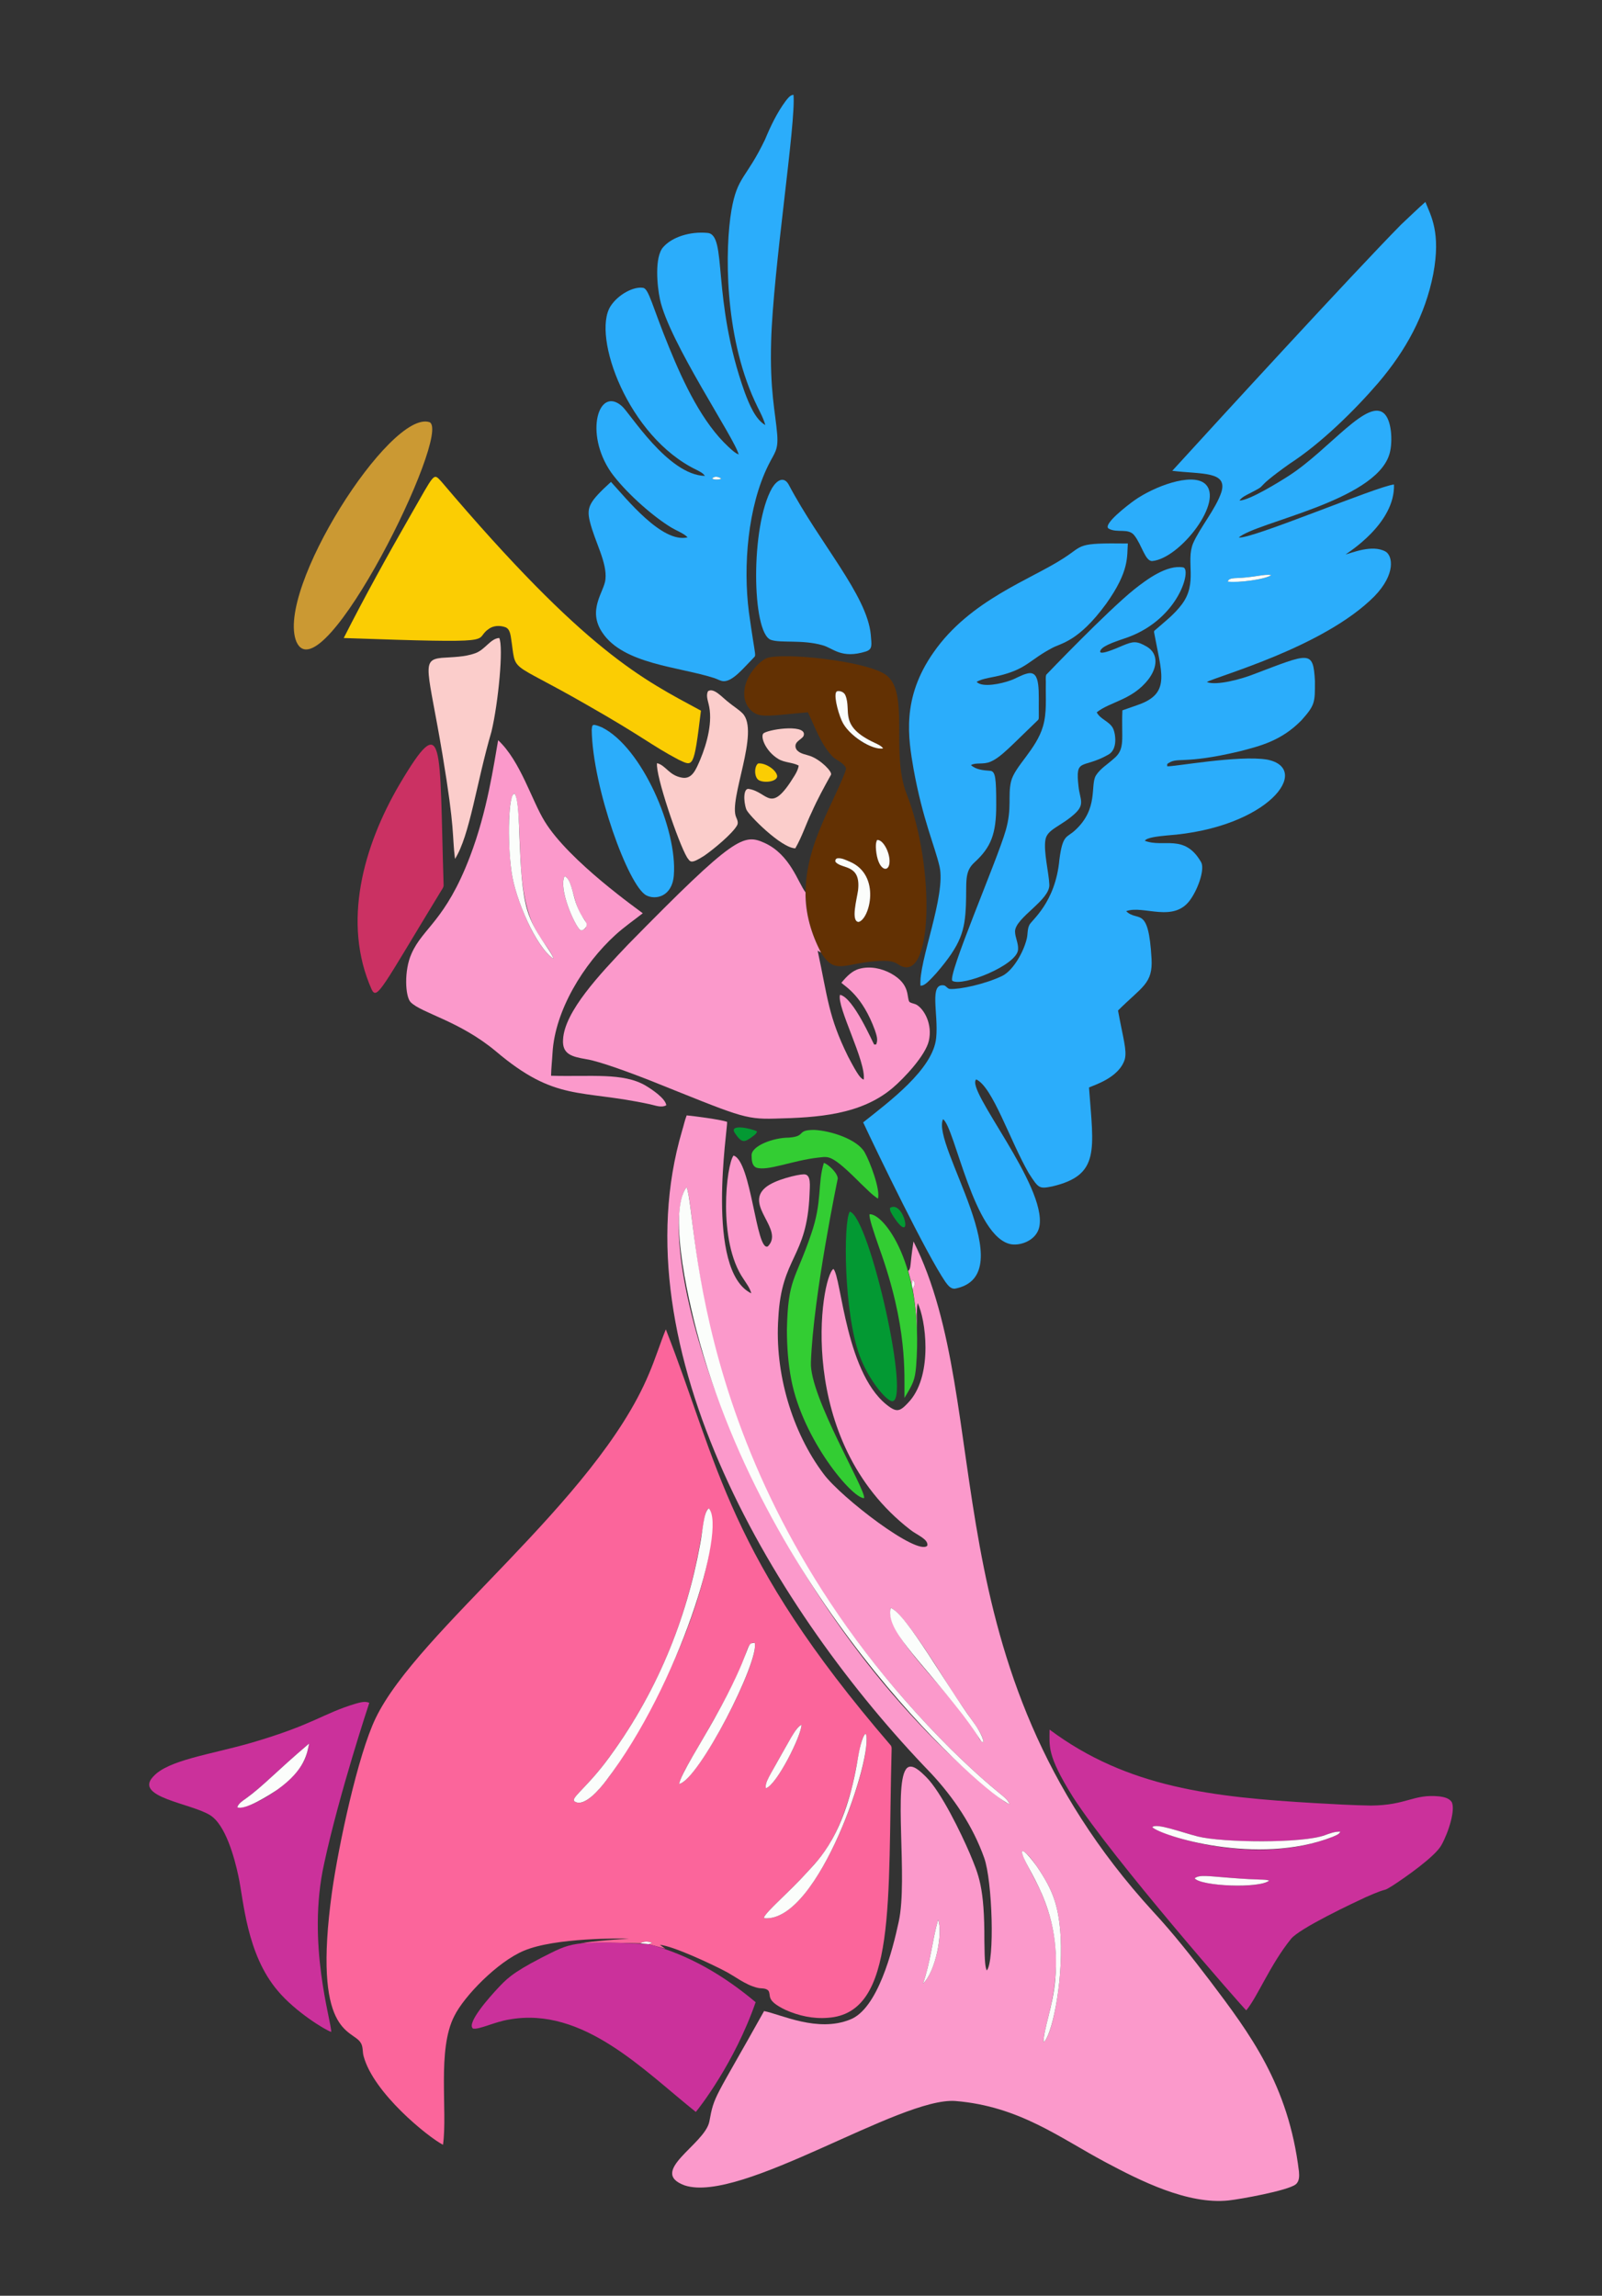
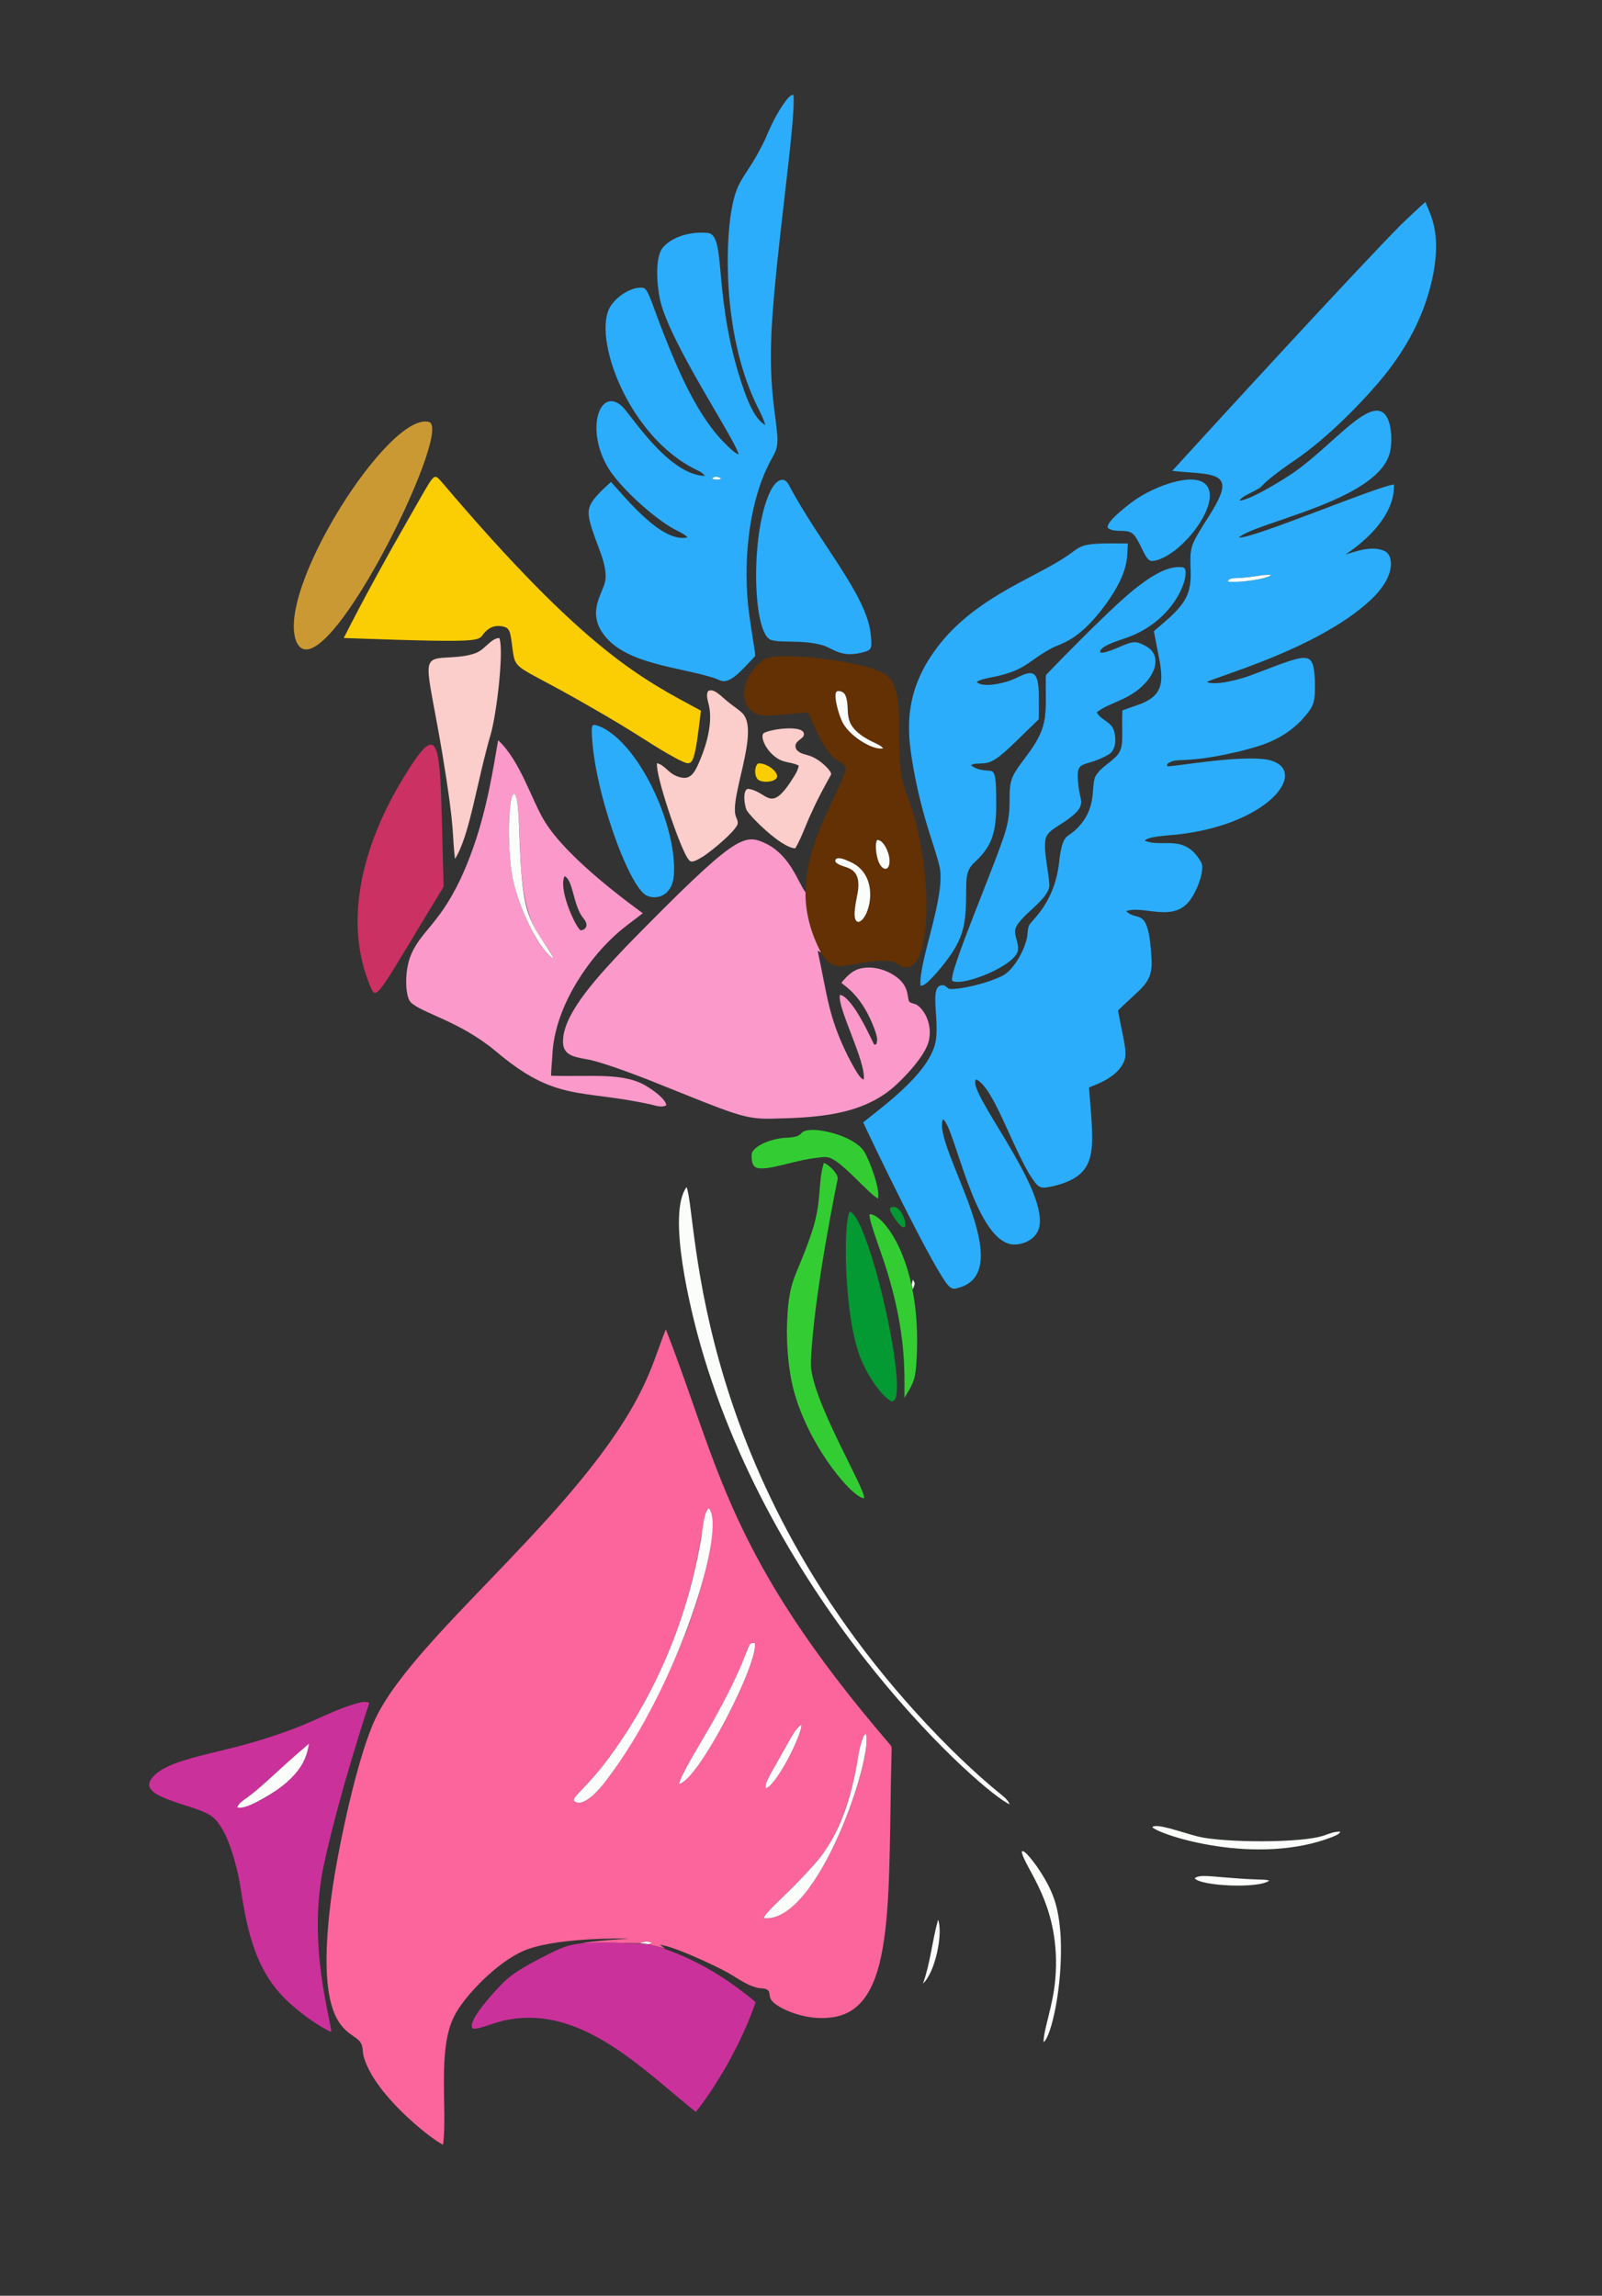
<svg xmlns="http://www.w3.org/2000/svg" version="1.1" id="Layer_1" x="0px" y="0px" viewBox="0 0 1217 1744" enable-background="new 0 0 1217 1744" xml:space="preserve">
  <rect x="0" y="0" width="1217" height="1744" fill="#333333" stroke="none" />
  <g>
    <path fill="#2BADFB" d="M596.865,76.714c1.592-1.946,3.178-4.416,5.918-4.714c2.054,20.777-15.41,132.11-16.959,187.139   c-1.101,37.78,3.271,54.302,4.601,70.926c0.926,12.183-2.065,13.801-6.688,23.209c-15.696,31.534-19.312,76.718-14.822,111.747   c5.365,38.51,5.973,31.532,2.835,35.454c-6.83,6.864-14.945,17.084-21.954,17.021c-2.604-0.079-4.815-1.671-7.251-2.413   c-26.524-8.561-68.85-10.452-84.887-34.414c-11.756-17.243,1.262-31.011,2.267-40.393c1.499-12.963-8.193-28.918-11.903-44.438   c-2.499-10.701-0.231-14.791,16.11-29.756c11.147,12.008,38.749,46.917,58.225,42.114c-3.395-3.475-8-4.545-14.439-8.724   c-14.318-9.188-33.331-26.311-43.718-40.646c-20.555-29.813-9.426-65.784,8.179-50.361c6.047,5.082,34.932,52.381,63.113,53.078   c-1.479-2.295-4.084-3.375-6.39-4.618c-52.003-25.052-79.561-101.495-65.363-124.206c5.787-9.034,17.627-15.236,24.728-14.074   c4.48,0.58,6.902,13.811,19.879,45.405c11.256,27.574,25.398,57.211,45,75.375c2.391,2.188,4.748,4.556,7.779,5.844   c-2.363-11.302-53.077-85.82-59.811-118.063c-2.098-9.886-4.202-31.867,2.458-39.403c6.759-7.795,20.503-12.107,33.643-10.868   c15.45,1.213,2.718,49.603,28.418,121.343c3.272,8.646,7.994,20.426,15.57,24.632c-1.834-6.542-5.496-12.369-8.196-18.563   c-23.208-50.822-22.503-115.593-17.561-144.597c4.541-26.095,11.039-23.576,25.532-53.764   C585.446,95.76,590.244,85.646,596.865,76.714 M540.986,363.663c2.273,0.878,4.759,0.804,7.054,0.062   C546.11,362.178,542.645,361.289,540.986,363.663z" />
    <path fill="#2BADFB" d="M1064.315,170.668c6.171-5.749,12.201-11.666,18.512-17.263c4.207,10.537,11.865,23.2,5.996,54.692   c-6.155,31.458-20.835,58.112-41.681,82.62c-17.932,20.88-43.599,46.142-67.343,61.504c-31.031,22.098-13.751,14.067-31.039,22.871   c-2.61,1.378-5.479,2.655-7.172,5.192c7.635-0.111,30.966-14.623,37.395-18.776c30.862-19.779,60.695-60.568,73.142-46.704   c5.557,6.191,5.876,22.95,3.195,30.791c-11.437,35.262-100.456,50.898-114.255,62.713c8.53,1.867,105.641-39.138,117.912-40.241   c0.971,29.667-35.156,51.853-36.759,53.123c4.567-1.029,20.201-7.851,30.369-2.177c5.212,3.008,8.117,16.862-8.527,34.02   c-38.529,38.771-120.017,60.797-127.244,65.098c7.146,2.957,26.209-2.198,35.646-5.951c42.481-16.076,45.117-18.623,46.463,5.169   c0.017,16.234,0.225,18.161-10.282,29.886c-15.307,15.612-31.313,19.435-46.333,23.383c-44.619,10.678-47.688,3.804-55.586,9.765   c-0.011,0.433-0.034,1.294-0.051,1.727c4.162,0.612,54.257-8.683,75.938-5.063c34.461,6.839,1.177,52.045-75.926,57.617   c-7.229,0.685-15.584,1.62-16.982,4.05c14.118,5.53,30.043-5.684,42.66,16.093c3.016,4.801-1.649,19.367-7.819,28.266   c-12.667,18.638-35.977,4.217-49.022,9.129c9.046,8.728,16.939-5.096,19.277,36.023c1.078,19.16-7.145,21.152-25.464,39.443   c3.789,20.847,6.866,30.015,5.175,36.9c-4.213,14.244-23.766,19.874-27.219,21.572c3.485,47.466,8.546,66.602-27.962,75.156   c-9.935,1.961-10.299,1.538-17.724-9.928c-14.461-24.98-27.446-65.643-39.988-71.365c-8.549,7.472,53.629,80.788,48.004,111.583   c-1.85,10.284-13.635,14.886-21.465,13.646c-28.28-4.892-42.841-89.138-51.745-95.001c-9.187,19.096,61.886,118.943,8.837,128.768   c-3.217,0.124-5.299-2.846-7.026-5.141c-14.422-21.076-51.42-97.528-62.494-121.208c18.886-15.12,53.131-40.133,55.457-64.159   c1.884-18.381-5.651-41.998,6.126-39.893c1.704,0.624,2.616,2.762,4.612,2.711c6.995,0.385,26.152-3.526,39.544-9.973   c8.231-4.176,16.062-17.947,18.512-28.114c0.894-3.443,0.349-7.183,1.963-10.446c1.513-3.692,19.828-16.682,22.871-49.815   c2.516-19.415,5.615-16.292,11.919-22.241c18.033-16.508,11.291-33.988,15.789-41.58c3.319-5.248,8.82-8.477,13.337-12.566   c9.401-7.595,5.849-15.1,6.812-36.951c4.843-1.783,9.787-3.296,14.597-5.186c21.609-8.849,15.04-23.656,9.518-53.803   c-0.203-0.709-0.051-1.462,0.619-1.862c7.087-6.199,14.709-11.993,20.374-19.603c12.37-16.404,2.831-32.489,8.617-46.468   c5.157-11.872,17.206-26.034,21.443-38.773c4.946-16.082-14.825-13.558-37.294-16.256   C925.831,318.986,1027.123,208.48,1064.315,170.668 M937.904,439.212c-1.907,0.214-4.663,0.349-5.209,2.61   c7.542,1.027,28.373-1.586,33.098-4.905C960.143,435.855,953.248,438.782,937.904,439.212z" />
    <path fill="#CB9933" d="M326.245,320.699c17.771,7.361-82.034,209.166-101.059,166.849   C208.954,448.348,296.469,310.993,326.245,320.699z" />
    <path fill="#FBCD03" d="M335.212,365.744c110.264,130.094,153.153,150.263,197.275,174.134   c-5.419,44.711-5.871,42.422-17.106,37.176c-21.304-11.303-26.057-16.848-70.031-41.861   c-61.485-35.374-52.581-22.285-57.336-51.778c-0.489-2.599-1.209-5.743-3.921-6.879c-4.247-1.581-9.45-1.434-13.112,1.474   c-12.425,8.773,13.48,10.994-109.857,6.683c15.936-31.478,33.058-62.342,50.591-92.959   C330.583,358.916,329.053,359.204,335.212,365.744z" />
    <path fill="#FBFDFB" d="M540.986,363.663c1.659-2.374,5.124-1.485,7.054,0.062C545.745,364.467,543.258,364.54,540.986,363.663z" />
-     <path fill="#2BADFB" d="M599.036,367.955c23.774,45.063,59.616,84.114,62.471,114.16c0.627,7.962,1.472,11.005-3.628,12.774   c-18.843,5.914-24.993-2.592-33.064-4.731c-15.495-4.414-31.767-1.441-39.223-4.095c-14.497-5.167-15.626-86.47,0.956-115.363   C590.334,364.576,595.462,361.784,599.036,367.955z" />
+     <path fill="#2BADFB" d="M599.036,367.955c23.774,45.063,59.616,84.114,62.471,114.16c0.627,7.962,1.472,11.005-3.628,12.774   c-18.843,5.914-24.993-2.592-33.064-4.731c-15.495-4.414-31.767-1.441-39.223-4.095c-14.497-5.167-15.626-86.47,0.956-115.363   C590.334,364.576,595.462,361.784,599.036,367.955" />
    <path fill="#2BADFB" d="M915.235,367.336c15.321,12.932-18.65,56.767-39.758,58.86c-5.462,0.491-7.984-12.178-13.719-19.434   c-4.542-5.927-13.133-1.535-19.569-5.209c-4.715-3.133,14.603-17.853,19.395-21.302   C876.483,369.609,905.067,358.916,915.235,367.336z" />
    <path fill="#2BADFB" d="M856.797,412.887c-0.787,10.043,1.389,20.688-16.425,45.715c-21.2,29.044-34.386,29.931-41.141,33.683   c-16.701,8.844-18.903,15.174-37.131,20.222c-8.094,2.315-15.257,2.568-20.183,5.507c4.532,4.63,19.082,1.285,25.678-1.103   c4.393-1.519,8.319-4.224,12.881-5.276c10.583-2.59,8.352,13.969,8.691,32.164c-0.107,1.131,0.225,2.565-0.816,3.364   c-20.382,19.504-27.828,28.086-35.994,31.534c-5.435,2.318-11.119,0.335-14.721,2.542c3.949,3.594,9.529,3.943,14.586,4.331   c4.017,0.289,4.584,5.652,4.584,25.706c0.08,22.386-4.061,32.413-16.419,43.774c-8.095,7.271-5.896,15.01-6.609,32.709   c-0.826,19.206-3.51,29.492-22.371,51.385c-8.422,9.354-9.734,9.431-12.128,9.731c-1.682-18.014,19.554-68.617,14.468-90.608   c-3.59-15.673-12.751-35.521-19.749-74.149c-4.001-23.419-9.291-53.657,15.193-88.504c27.642-39.833,74.212-55.444,98.837-71.578   C823.624,414.077,817.119,412.374,856.797,412.887z" />
    <path fill="#2BADFB" d="M898.804,431.039c6.477,1.047-2.776,38.39-41.507,52.915c-7.772,2.73-18.997,6.1-21.15,9.878   c-3.014,5.358,12.41-1.555,16.869-3.437c7.783-3.228,10.428-3.675,18.197,0.849c9.226,5.479,7.868,16.122,1.254,24.756   c-12.29,15.893-29.06,16.929-39.302,25.138c2.689,5.31,9.399,6.722,12.229,11.903c2.013,3.773,4.051,16.15-3.414,20.239   c-19.794,11.24-25.264,1.739-22.63,24.373c1.037,9.702,5.17,13.319-3.122,20.756c-10.487,9.454-20.78,11.545-22.044,19.581   c-1.536,9.035,2.626,24.996,2.964,34.043c0.557,11.797-25.846,25.065-26.055,35.511c0.051,4.714,2.683,9.056,2.301,13.826   c-0.664,11.788-41.994,28.289-49.826,23.788c-4.496-2.874,34.049-91.804,40.455-114.3c4.93-17.195,1.489-26.068,4.005-37.035   c2.774-11.756,19.217-24.412,24.311-42.092c3.049-10.434,1.935-21.426,2.149-32.141c0.146-2.323-0.405-4.815,0.326-7.026   c0.528-0.563,46.18-48.204,66.797-64.795C871.383,440.017,886.443,428.899,898.804,431.039z" />
    <path fill="#FBFDFB" d="M965.793,436.917c-4.645,3.263-25.279,5.969-33.098,4.905c0.546-2.261,3.302-2.396,5.209-2.61   C953.305,438.78,960.114,435.849,965.793,436.917z" />
    <path fill="#FBCDCB" d="M379.267,484.651c3.319,6.795-0.628,49.039-5.912,71.134c-11.416,38.904-16.394,78.874-27.709,96.7   c-2.316-18.497,0.217-20.991-9.467-79.037c-10.876-65.042-16.744-72.048-0.709-73.693c8.567-0.636,17.398-0.557,25.577-3.51   C368.699,493.485,372.446,485.114,379.267,484.651z" />
    <path fill="#633103" d="M582.476,499.957c12.495-4.481,74.283,1.968,89.944,12.33c19.155,12.665,3.891,58.498,16.223,90.585   c22.061,55.302,20.194,147.941-6.418,129.645c-4.179-2.874-9.506-2.621-14.344-2.526c-26.507,1.478-33.476,11.186-44.185-6.362   c-29.71-56.459,4.982-101.695,18.304-137.155c0.281-1.142,1.119-2.436,0.371-3.549c-2.396-4.275-7.678-5.4-10.704-9.062   c-8.466-9.383-12.476-21.611-17.949-32.777c-21.37,1.908-31.455,3.629-37.783,1.817c-6.441-2.047-10.586-8.826-10.541-15.429   C564.871,513.595,577.794,501.633,582.476,499.957 M634.727,528.588c1.781,31.775,29.634,41.383,36.158,39.921   c-4.697-6.172-24.059-6.611-26.578-25.864c-0.922-6.087,0.443-19.341-8.331-17.539   C634.558,525.584,634.727,527.384,634.727,528.588 M666.3,638.107c-1.831,3.79-0.847,14.002,2.441,19.046   c5.258,8.158,11.216-2.244,3.178-15.019C670.609,640.228,668.932,637.832,666.3,638.107 M636.144,652.04   c-1.451,0.186-2.188,2.273-0.979,3.201c5.121,5.021,18.912,1.401,16.684,21.054c-1.023,7.267-5.569,23.585,0.343,24.086   c8.345-1.724,17.54-35.58-6.739-45.833C642.506,653.34,639.418,651.619,636.144,652.04z" />
    <path fill="#FBCDCB" d="M537.847,525.078c4.52-2.932,10.714,4.767,15.874,8.618c3.358,2.841,7.228,5.063,10.344,8.196   c13.534,13.733-10.931,65.702-4.787,79.031c0.827,1.901,1.794,4.134,0.63,6.12c-3.541,6.388-18.19,18.399-24.829,22.978   c-10.646,6.834-10.672,4.583-13.073,1.423c-6.528-10.675-24.263-62.878-22.871-71.691c6.866,1.777,8.976,9.257,18.911,11.008   c7.798,1.403,10.635-6.211,13.877-13.658c5.258-12.537,9.808-29.36,6.317-42.553C537.526,531.491,536.34,528.088,537.847,525.078z" />
    <path fill="#FBFDFB" d="M635.976,525.106c2.492-0.512,5.372,0.782,6.311,3.251c4.842,11.883-5.549,23.157,22.433,36.068   c2.211,1.074,4.624,2.059,6.165,4.084c-7.827,1.755-26.608-9.738-31.421-21.009C636.086,539.812,632.836,526.165,635.976,525.106z" />
    <path fill="#2BADFB" d="M457.212,552.528c30.567,15.175,57.596,78.029,54.664,112.618c-1.39,16.273-14.048,18.608-20.874,15.041   c-13.614-6.935-40.859-82.059-41.484-125.753C449.955,550.651,449.358,549.248,457.212,552.528z" />
    <path fill="#FBCDCB" d="M610.359,559.278c-1.457,2.115-4.067,3.105-5.456,5.282c-1.159,1.845-0.596,4.388,1.012,5.794   c2.599,2.447,6.311,2.79,9.54,3.954c7.986,2.783,17.234,12.201,15.789,14.321c-5.147,9.253-10.254,18.557-14.546,28.254   c-4.404,9.084-7.436,18.833-12.538,27.574c-10.703-0.206-35.729-25.472-37.204-29.559c-2.404-6.853-2.091-16.46,1.952-15.548   c14.853,2.363,16.294,20.09,34.729-10.181c1.423-2.351,2.739-4.838,3.099-7.605c-4.883-2.531-10.766-2.115-15.497-5.018   c-10.048-6.081-14.145-17.846-10.918-19.688C586.289,553.436,614.215,550.037,610.359,559.278z" />
    <path fill="#FB99CB" d="M378.428,562.31c17.042,15.975,25.427,45.617,35.393,61.735c18.421,30.16,71.975,67.657,74.481,69.728   c-6.93,5.434-14.192,10.468-20.723,16.397c-24.315,22.178-45.938,57.4-47.83,89.584c-0.321,5.816-1.001,11.621-1.119,17.454   c30.4,0.88,54.784-2.565,71.86,7.521c4.357,2.565,15.118,9.694,15.666,14.923c-3.938,2.121-8.37,0.051-12.381-0.759   c-53.432-11.646-71.528-1.611-117.186-40.348c-27.721-23.072-56.403-28.9-64.615-37.204c-4.188-4.206-5.118-24.194,0.63-36.827   c8.476-19.527,25.775-24.864,44.393-73.761C370.249,616.179,375.173,580.443,378.428,562.31 M389.769,603.643   c-4.391,7.105-3.653,41.147-1.181,58.59c2.507,18.948,18.001,57.198,31.99,66.161c-5.148-14.326-21.376-18.266-24.818-69.261   c-1.287-20.066-1.182-50.833-4.742-56.126C390.415,602.855,389.999,603.069,389.769,603.643 M428.907,665.58   c-4.893,9.714,7.876,37.909,12.032,41.102c1.558,0.383,7.827-1.965,2.509-8.764C435.3,688.407,435.656,668.624,428.907,665.58z" />
    <path fill="#CB3163" d="M336.983,671.807c0.326,2.166-1.299,3.853-2.284,5.614c-44.47,73.018-48.242,82.756-52.363,74.25   c-22.66-50.851-6.217-109.005,21.054-155.616C338.041,537.445,333.606,564.269,336.983,671.807z" />
    <path fill="#FBCD03" d="M575.928,579.99c5.332-0.662,13.639,4.665,14.462,9.377c0.407,4.241-9.118,5.739-13.708,3.448   C572.769,590.795,572.838,582.126,575.928,579.99z" />
    <path fill="#FBFDFB" d="M391.017,603.007c5.517,8.204,1.408,61.036,9.534,88.341c5.434,18.145,17.093,28.887,20.025,37.046   c-13.489-8.644-29.341-46.141-31.99-66.161C385.288,638.952,386.155,601.78,391.017,603.007z" />
    <path fill="#FB99CB" d="M580.901,640.38c19.518,8.977,25.354,30.203,31.044,37.508c-0.231,15.953,4.359,31.697,11.751,45.743   c-0.849-0.456-1.693-0.911-2.537-1.356c7.683,35.775,8.074,49.878,23.074,80.28c8.042,15.438,9.644,16.538,11.914,17.629   c1.981-13.635-20.715-55.542-18.011-64.446c10.186,1.939,24.803,36.238,25.959,37.783c0.366-0.017,1.103-0.051,1.468-0.068   c1.704-3.471,0.219-7.307-0.872-10.716c-9.499-26.117-22.256-33.085-25.521-36.118c3.729-4.511,8.016-9.219,13.911-10.716   c8.01-2.093,16.667-0.281,23.833,3.639c14.838,8.237,11.668,17.852,13.883,21.504c1.71,1.35,4.151,1.266,5.963,2.514   c5.681,3.734,11.678,14.811,8.859,27.118c-2.551,11.122-18.682,28.341-27.658,35.933c-24.06,20.211-56.274,22.395-89.348,23.158   c-23.408,0.661-27.357-2.003-96.379-29.604c-9.863-3.847-36.402-13.963-46.969-15.553c-10.705-1.855-18.383-3.66-17.511-15.053   c1.121-21.128,27.946-49.52,49.382-72.051C558.282,634.809,564.792,633.124,580.901,640.38z" />
    <path fill="#FBFDFB" d="M666.3,638.107c4.819-0.505,10.503,10.896,9.321,18.152c-1.135,7.065-8.81,4.511-10.136-10.676   C665.293,643.069,665.175,640.436,666.3,638.107z" />
    <path fill="#FBFDFB" d="M636.144,652.04c3.274-0.422,6.362,1.299,9.309,2.509c24.27,10.249,15.088,44.108,6.739,45.833   c-5.953-0.505-1.324-17.121-0.343-24.086c2.227-19.64-11.574-16.044-16.684-21.054C633.956,654.313,634.693,652.226,636.144,652.04   z" />
-     <path fill="#FBFDFB" d="M428.907,665.58c4.921,2.22,6.031,12.853,8.589,20.306c4.751,13.74,9.818,14.324,7.768,18.281   c-0.934,1.35-2.543,2.953-4.326,2.514C436.601,703.349,424.087,675.15,428.907,665.58z" />
-     <path fill="#FB99CB" d="M518.126,859.148c1.237-3.921,2.003-7.993,3.538-11.824c4.354,0.405,25.519,3.035,30.713,4.939   c0.552,4.262-17.001,113.008,18.349,130.253c-1.024-4.123-3.735-7.492-5.968-11.008c-19.792-28.685-12.89-86.891-7.515-93.673   c13.597,4.055,17.111,73.351,26.044,69.019c12.815-12.742-17.956-31.02-1.856-44.651c6.968-6.048,24.933-10.081,29.065-10.091   c6.069-0.316,4.627,9.092,4.489,15.064c-1.947,48.9-21.249,47.086-23.709,93.966c-2.926,41.918,10.473,86.827,34.448,118.643   c13.313,17.926,71.451,62.619,78.75,54.4c0.951-5.013-8.193-8.178-13.016-12.122c-87.907-67.971-67.976-191.595-58.365-198.096   c6.195,5.509,9.171,82.745,43.588,105.458c5.537,3.521,8.084,1.985,14.726-5.49c17.404-20.628,11.76-61.986,5.704-74.036   c-1.266,7.262-0.36,14.687-0.686,22.022c-0.242-10.884-1.125-21.763-3.082-32.473c2.169-4.563,1.721-4.547,0.152-7.313   c-0.349,1.221-0.681,2.458-0.9,3.724c-0.782-3.454-1.693-6.874-2.638-10.277c2.398-2.378,1.048-3.49,3.999-22.5   c63.22,125.814,10.116,321.289,182.07,509.16c15.418,16.611,29.396,34.481,43.133,52.487   c30.208,40.063,59.642,78.801,67.613,144.889c0.27,3.364,0.444,7.487-2.492,9.821c-6.231,4.787-42.292,11.263-50.845,12.161   c-31.19,3.371-67.48-15.119-93.589-29.014c-34.724-18.456-65.36-42.504-113.997-46.508c-41.999-3.249-162.783,78.137-205.684,64.12   c-28.332-10.362,15.157-31.02,18.692-48.437c3.74-20.474,3.632-15.946,41.591-84.01c12.944,2.547,40.63,16.447,65.38,6.435   c20.938-8.147,32.14-52.14,36.934-74.425c7.083-32.538-4.481-107.134,6.424-116.792c4.041-3.336,10.535,3.178,14.237,6.812   c11.624,11.5,26.872,43.249,33.339,58.326c6.691,16.201,11.205,25.171,11.048,66.611c0.191,16.677,0.7,19.498,1.806,22.202   c6.158-6.875,4.32-68.117-1.963-85.579c-8.595-24.176-23.226-45.889-40.691-64.542   C588.32,1224.005,469.503,1024.436,518.126,859.148 M517.04,913.812c-13.49,76.86,71.269,314.93,240.138,450.277   c3.139,2.374,6.103,5.124,9.827,6.564c-3.105-7.065-6.83-4.911-44.455-41.693C521.408,1128.666,530.938,924.58,521.568,901.825   C518.975,905.301,517.935,909.644,517.04,913.812 M676.543,1221.483c-4.468,21.36,45.314,62.273,65.683,96.21   c1.361,2.126,2.076,5.287,4.95,5.827c-0.6-7.363-9.637-16.848-23.411-37.969C719.91,1279.781,686.959,1224.744,676.543,1221.483    M776.213,1406.755c0.911,5.44,10.399,20.755,14.614,30.589c24.888,55.932,1.445,98.181,1.969,114.03   c5.851-3.914,14.711-42.886,12.971-80.027c-1.474-22.763-5.274-34.794-18.293-53.758c-2.672-3.645-5.254-7.487-8.786-10.361   C777.979,1406.884,776.697,1405.607,776.213,1406.755 M712.65,1458.341c-4.534,15.986-5.827,32.788-11.458,48.493   C710.636,1498.101,716.537,1468.318,712.65,1458.341z" />
-     <path fill="#039933" d="M575.118,859.519c-0.602,2.289-2.936,3.341-4.624,4.747c-4.791,3.221-6.828,4.539-12.128-3.336   C553.126,853.271,571.223,857.339,575.118,859.519z" />
    <path fill="#33CD33" d="M618.448,858.366c13.01,0.611,32.953,7.261,38.447,17.089c3.977,6.913,12.113,28.571,10.029,35.089   c-4.866-3.111-8.713-7.509-12.949-11.379c-22.895-23.01-24.406-20.453-32.254-19.783c-19.728,2.16-38.837,10.577-47.25,7.594   c-3.386-1.575-3.42-5.923-3.487-9.118c-0.438-7.238,16.299-13.657,28.35-13.641C612.991,863.152,604.508,858.389,618.448,858.366z" />
    <path fill="#33CD33" d="M625.89,883.397c3.494,1.174,10.424,7.694,10.541,11.914c0,0-18.607,89.123-20.396,139.54   c-1.317,25.792,42.15,97.317,40.388,103.253c-9.111,0.198-46.508-44.499-55.283-89.91c-2.447-12.499-3.307-25.251-3.347-37.963   c0.837-39.376,6.259-36.978,18.394-72.653C624.821,912.866,620.928,899.018,625.89,883.397z" />
    <path fill="#FBFDFB" d="M521.568,901.825c8.854,21.504,2.098,229.089,200.982,427.135c37.625,36.782,41.346,34.619,44.455,41.693   c-18.013-6.966-176.979-145.541-235.047-349.437C524.999,996.542,506.389,922.174,521.568,901.825z" />
    <path fill="#039933" d="M678.619,924.021c-1.097-1.986-2.773-3.999-2.509-6.396C686.831,910.866,694.628,948.444,678.619,924.021z" />
    <path fill="#039933" d="M645.555,920.461c15.003,3.572,47.701,149.486,31.41,143.849c-5.234-1.97-17.374-16.856-23.889-34.313   C640.867,996.824,640.607,928.061,645.555,920.461z" />
    <path fill="#33CD33" d="M660.551,922.446c10.278-0.976,41.346,37.431,35.426,115.251c-0.943,10.84-2.276,13.314-8.893,24.272   c-0.154-18.645,2.502-54.001-19.091-113.828C663.53,935.288,660.163,925.384,660.551,922.446z" />
    <path fill="#FBFDFB" d="M693.491,972.132c1.562,2.751,2.024,2.734-0.152,7.313c-0.248-1.209-0.523-2.402-0.748-3.589   C692.811,974.59,693.143,973.353,693.491,972.132z" />
    <path fill="#FB659B" d="M492.92,1043.806c4.787-11.126,8.376-22.714,12.893-33.941c40.573,103.741,46.685,171.743,170.601,315.749   c0.889,0.894,0.99,2.171,0.928,3.386c-3.091,116.127,4.097,200.422-48.488,203.867c-11.019,0.917-22.146-1.507-32.181-6.024   c-15.461-7.45-10.443-10.72-12.954-14.602c-2.064-2.194-5.383-1.463-8.044-2.109c-9.686-2.233-17.314-8.983-26.049-13.309   c-9.117-4.743-38.179-18.48-48.302-19.389c1.316,1.041,2.722,1.963,4.101,2.936c-4.219-1.187-8.449-2.34-12.69-3.443   c0.906-0.304,1.8-0.635,2.7-0.945c-2.886-1.282-6.238-1.401-8.983,0.304c-2.708,0.059-28.544-1.059-45.326,0.034   c8.63-1.746,29.773-3.184,36.737-3.589c-5.26-0.22-56.205-0.914-79.971,9.219c-19.949,8.374-45.343,34.503-52.78,49.601   c-13.242,25.628-4.951,72.065-8.584,97.785c-11.568-6.041-52.799-39.343-60.278-67.224c-1.035-3.465-0.214-7.453-2.402-10.536   c-6.524-10.163-36.742-5.25-21.606-114.57c4.994-35.136,19.576-103.702,33.092-131.693   C317.375,1238.568,452.359,1140.785,492.92,1043.806 M535.743,1150.704c-3.986,14.294-9.229,100.152-76.219,188.714   c-16.087,20.816-27.01,27.139-22.579,29.334c10.744,5.922,30.716-25.818,37.17-36.101c62.403-99.968,72.442-177.532,64.406-186.829   C536.756,1146.817,536.295,1148.904,535.743,1150.704 M570.967,1248.349c-4.369,3.104-1.849,4.657-12.848,28.209   c-18.218,37.138-41.048,70.046-42.199,78.649c14.46-2.808,61.368-93.061,57.403-107.162   C572.531,1248.045,571.637,1247.775,570.967,1248.349 M602.659,1317.204c-2.525,4.066-16.774,29.149-19.232,34.178   c-1.013,2.211-2.222,4.624-1.581,7.127c8.021-2.596,27.064-39.721,27.017-48.212   C605.977,1311.709,604.408,1314.656,602.659,1317.204 M646.483,1360.416c-10.978,39.547-23.96,51.459-33.548,62.117   c-13.896,15.378-30.158,28.83-32.614,34.099c0.135,0.152,0.411,0.461,0.546,0.619c40.888,2.873,83.497-124.252,76.827-140.248   C653.206,1319.253,651.659,1341.659,646.483,1360.416z" />
    <path fill="#FBFDFB" d="M538.522,1145.821c13.553,15.68-22.736,134.224-78.098,206.899c-4.938,6.482-16.292,19.993-23.479,16.031   c-4.443-2.201,6.431-8.439,22.579-29.334c39.588-52.337,62.084-109.904,72.315-166.191   C533.814,1163.623,534.446,1148.119,538.522,1145.821z" />
-     <path fill="#FBFDFB" d="M676.543,1221.483c11.581,3.625,43.389,60.418,61.69,85.056c2.892,3.923,8.542,12.057,8.944,16.982   c-3.316-0.623-0.37-0.636-16.02-21.172C696.682,1258.114,672.972,1238.558,676.543,1221.483z" />
    <path fill="#FBFDFB" d="M573.324,1248.045c3.845,13.675-42.562,104.28-57.403,107.162c0.887-6.625,17.106-32.141,26.803-49.59   C572.828,1251.829,565.558,1248.045,573.324,1248.045z" />
    <path fill="#CB319B" d="M269.866,1294.322c3.437-0.878,7.223-2.301,10.676-0.72c0,0-22.75,68.427-34.335,122.265   c-13.382,60.429,5.614,119.731,5.423,127.722c-4.844-1.545-27.247-15.327-40.528-31.129   c-24.008-28.106-25.992-69.206-30.043-87.486c-2.915-13.613-9.658-38.733-21.488-46.052c-14.546-9.068-58.167-13.672-43.138-29.334   c11.244-12.527,42.897-16.604,74.042-25.515C238.525,1310.057,244.784,1301.917,269.866,1294.322 M186.981,1366.159   c-2.61,1.828-5.563,3.628-6.767,6.756c5.802,2.599,38.163-13.197,49.984-33.818c2.616-4.455,3.504-9.607,4.624-14.569   C209.656,1345.889,200.007,1356.744,186.981,1366.159z" />
    <path fill="#FBFDFB" d="M608.863,1310.297c0.045,8.082-18.728,45.529-27.017,48.212c-1.099-4.291,3.193-9.961,11.762-25.588   C601.337,1319.482,604.689,1312.339,608.863,1310.297z" />
-     <path fill="#CB319B" d="M797.329,1313.925c59.286,44.264,124.341,51.339,201.904,55.862c14.057,0.793,28.119,1.62,42.199,1.851   c27.45-0.2,32.201-9.011,52.183-6.947c3.324,0.461,7.155,1.26,9.191,4.208c2.983,5.793-2.251,22.863-7.819,32.811   c-4.799,8.801-28.499,25.217-36.861,30.634c-9.533,5.881-0.941,0.223-20.447,8.82c-8.752,4.037-50.845,23.815-57.01,31.86   c-15.644,19.345-25.337,43.844-33.908,54.186c-1.954-1.425-101.094-114.499-131.833-162.36   C794.998,1332.891,797.38,1326.44,797.329,1313.925 M875.354,1388.063c4.994,4.966,76.352,31.001,136.896,7.386   c2.115-1.063,4.883-1.637,5.974-3.971c-4.101-0.219-7.976,1.328-11.768,2.678c-16.932,6.31-77.417,5.742-96.418,0.99   C897.519,1391.994,878.398,1384.65,875.354,1388.063 M907.551,1426.909c4.599,5.776,48.892,8.167,56.666,1.71   c-4.892-1.33-3.711,0.02-31.309-2.205C918.64,1425.377,911.101,1423.912,907.551,1426.909z" />
    <path fill="#FBFDFB" d="M657.694,1317.002c6.484,15.548-35.64,143.142-76.827,140.248c-0.135-0.157-0.411-0.467-0.546-0.619   c2.455-5.267,18.683-18.682,32.614-34.099c8.655-9.622,29.391-28.263,38.824-87.177   C652.344,1332.03,654.702,1318.503,657.694,1317.002z" />
    <path fill="#FBFDFB" d="M234.822,1324.528c-1.565,6.936-2.528,19.531-24.086,35.004c-5.348,3.636-24.645,16.014-30.521,13.382   c1.204-3.128,4.157-4.927,6.767-6.756C200.016,1356.738,209.516,1346.008,234.822,1324.528z" />
    <path fill="#FBFDFB" d="M875.354,1388.063c3.037-3.404,22.311,3.969,34.684,7.082c18.751,4.69,79.499,5.315,96.418-0.99   c3.791-1.35,7.667-2.897,11.768-2.678c-1.091,2.334-3.859,2.908-5.974,3.971C954.662,1417.91,881.634,1394.309,875.354,1388.063z" />
    <path fill="#FBFDFB" d="M776.213,1406.755c1.228-2.913,9.447,8.358,11.261,10.834c13.017,18.961,16.818,30.991,18.293,53.758   c1.768,37.732-7.308,76.238-12.971,80.027c-0.296-8.951,7.267-27.681,8.899-48.004   C806.423,1447.552,778.347,1419.502,776.213,1406.755z" />
    <path fill="#FBFDFB" d="M907.551,1426.909c3.519-2.97,10.724-1.558,25.358-0.495c27.449,2.213,26.453,0.885,31.309,2.205   C956.721,1434.846,912.309,1432.884,907.551,1426.909z" />
    <path fill="#FBFDFB" d="M712.65,1458.341c3.836,9.845-1.898,39.652-11.458,48.493   C706.823,1491.13,708.116,1474.328,712.65,1458.341z" />
    <path fill="#FBFDFB" d="M486.451,1476.285c2.745-1.704,6.098-1.586,8.983-0.304c-0.9,0.309-1.794,0.641-2.7,0.945   C490.625,1476.82,488.533,1476.589,486.451,1476.285z" />
    <path fill="#CB319B" d="M492.734,1476.927c30.454,7.916,57.484,24.059,81.304,44.078c-15.936,46.005-43.083,80.691-45.456,83.368   c-39.837-31.791-85.606-80.161-141.593-70.234c-11.503,1.811-23.009,7.913-27.703,6.874c-5.269-4.157,13.943-25.274,18.512-30.173   c6.589-6.967,10.476-11.675,33.289-23.49C433.914,1475.889,433.935,1473.948,492.734,1476.927z" />
  </g>
</svg>